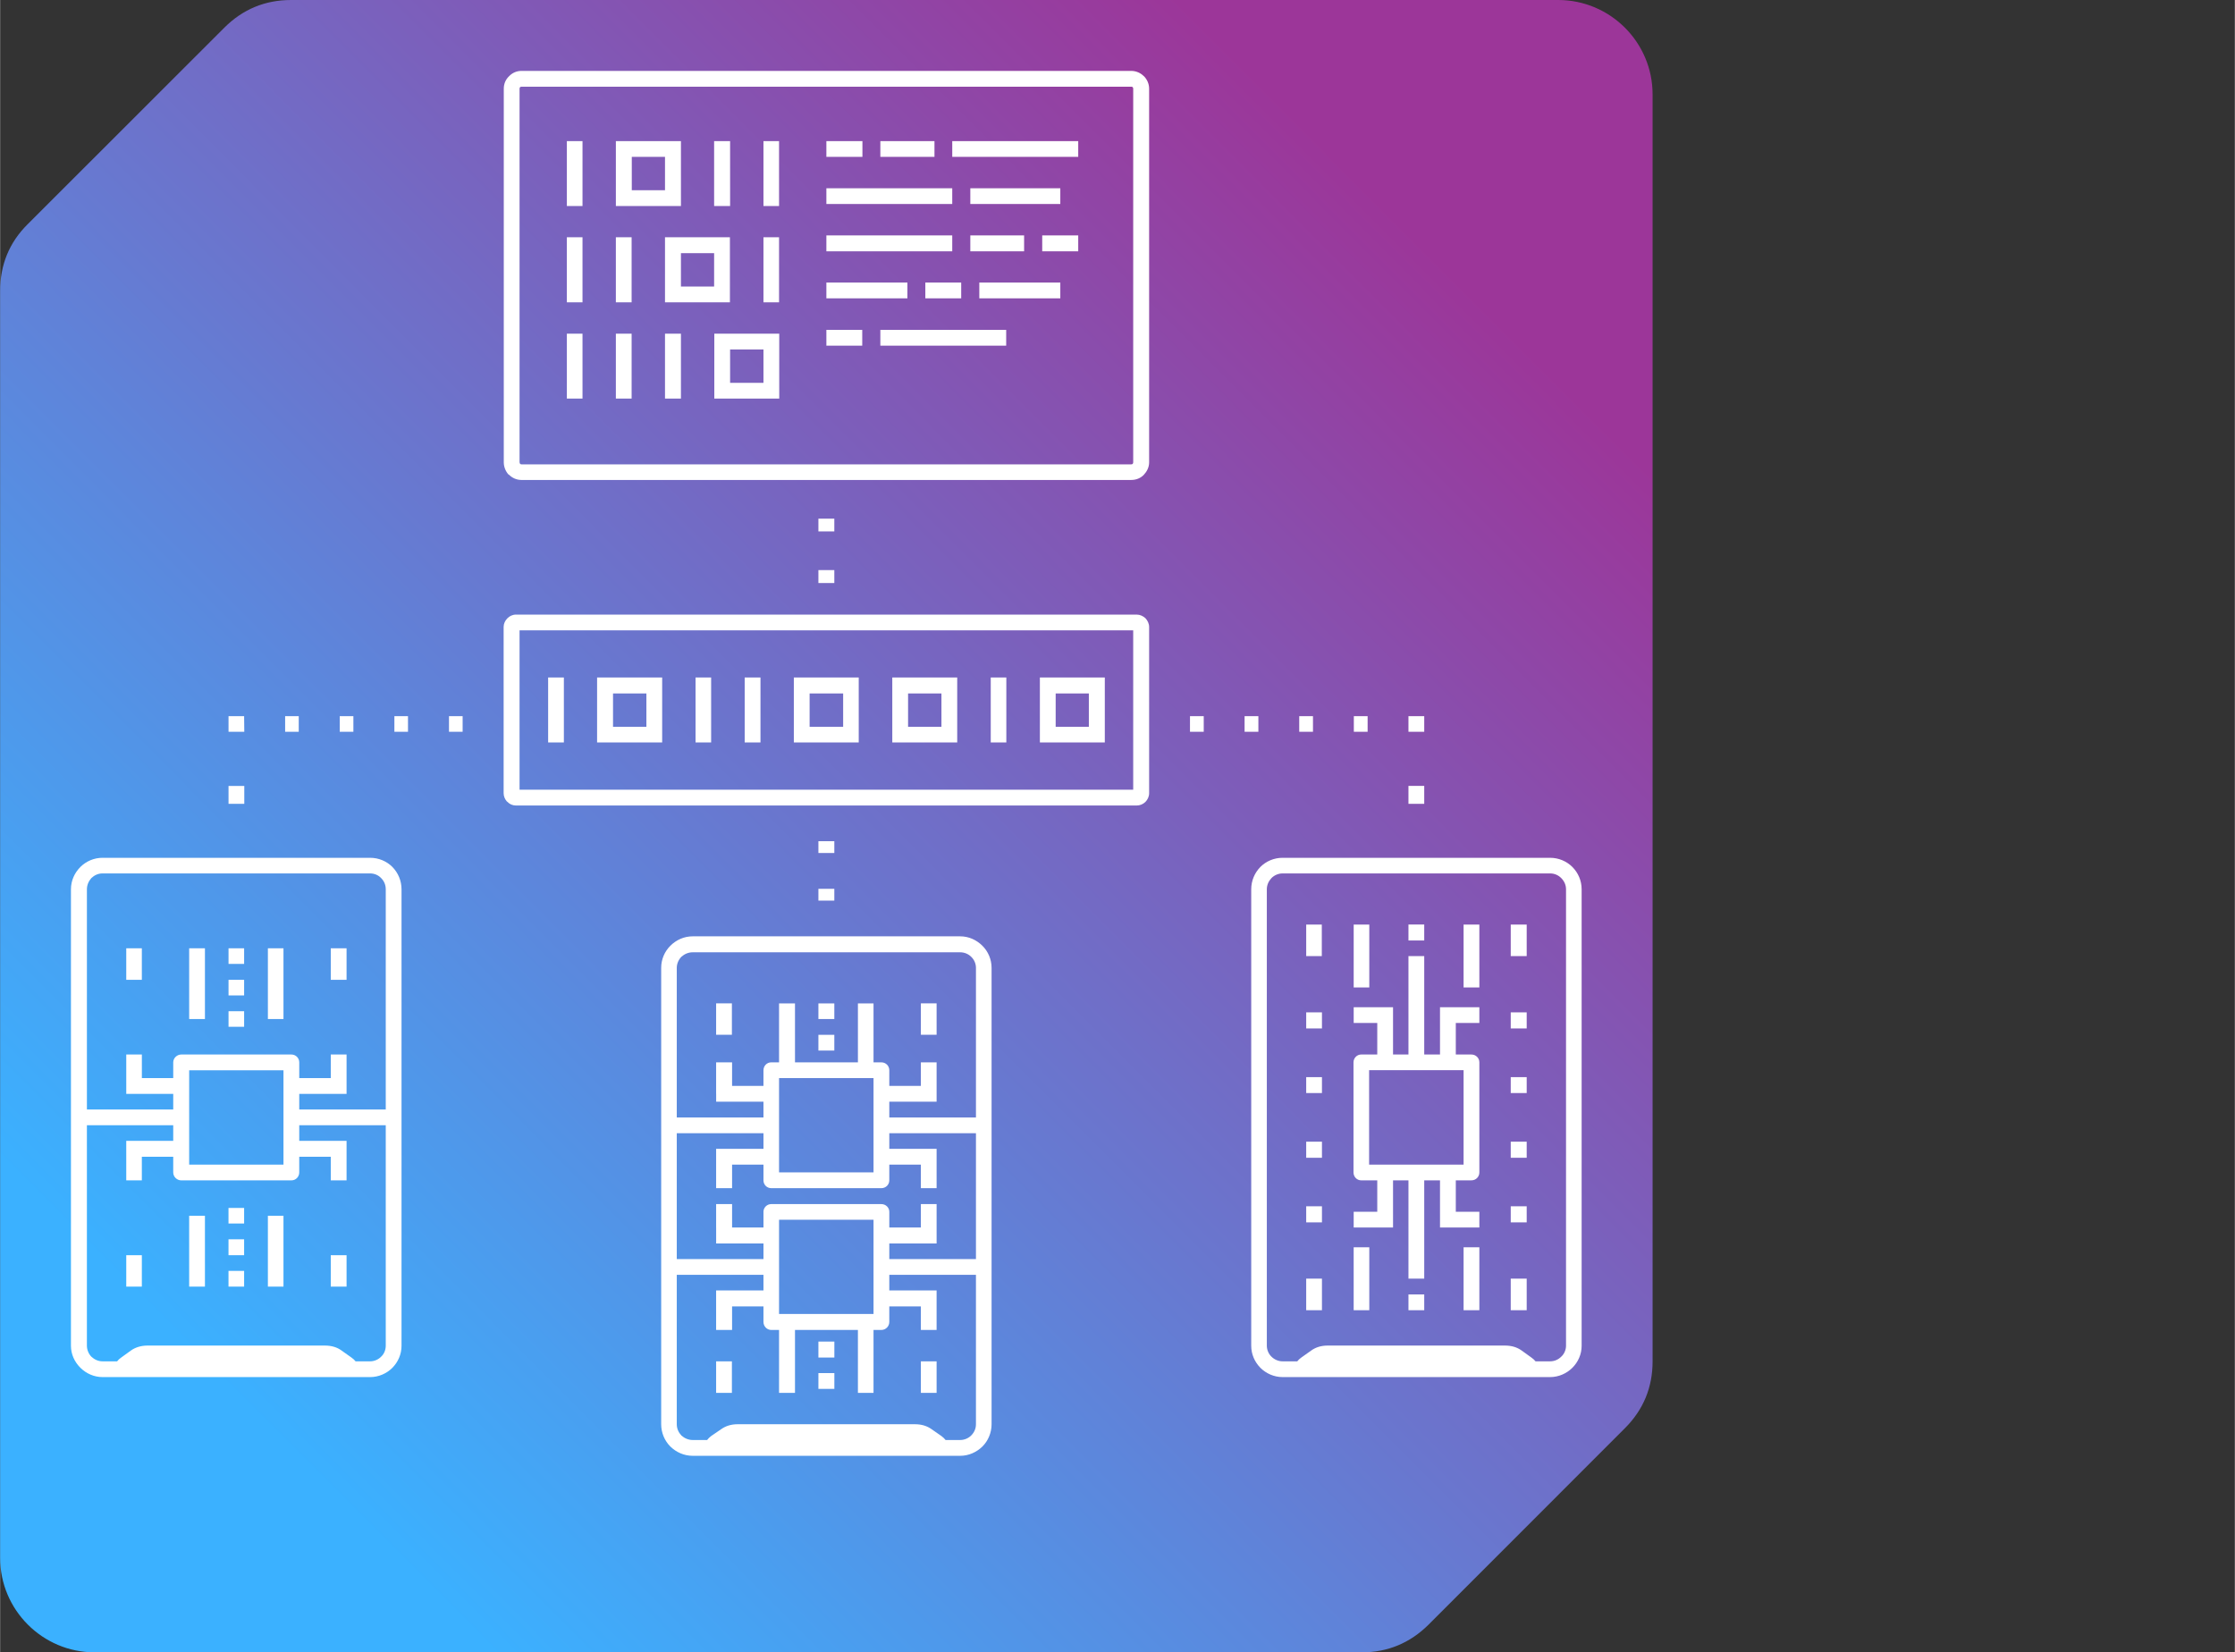
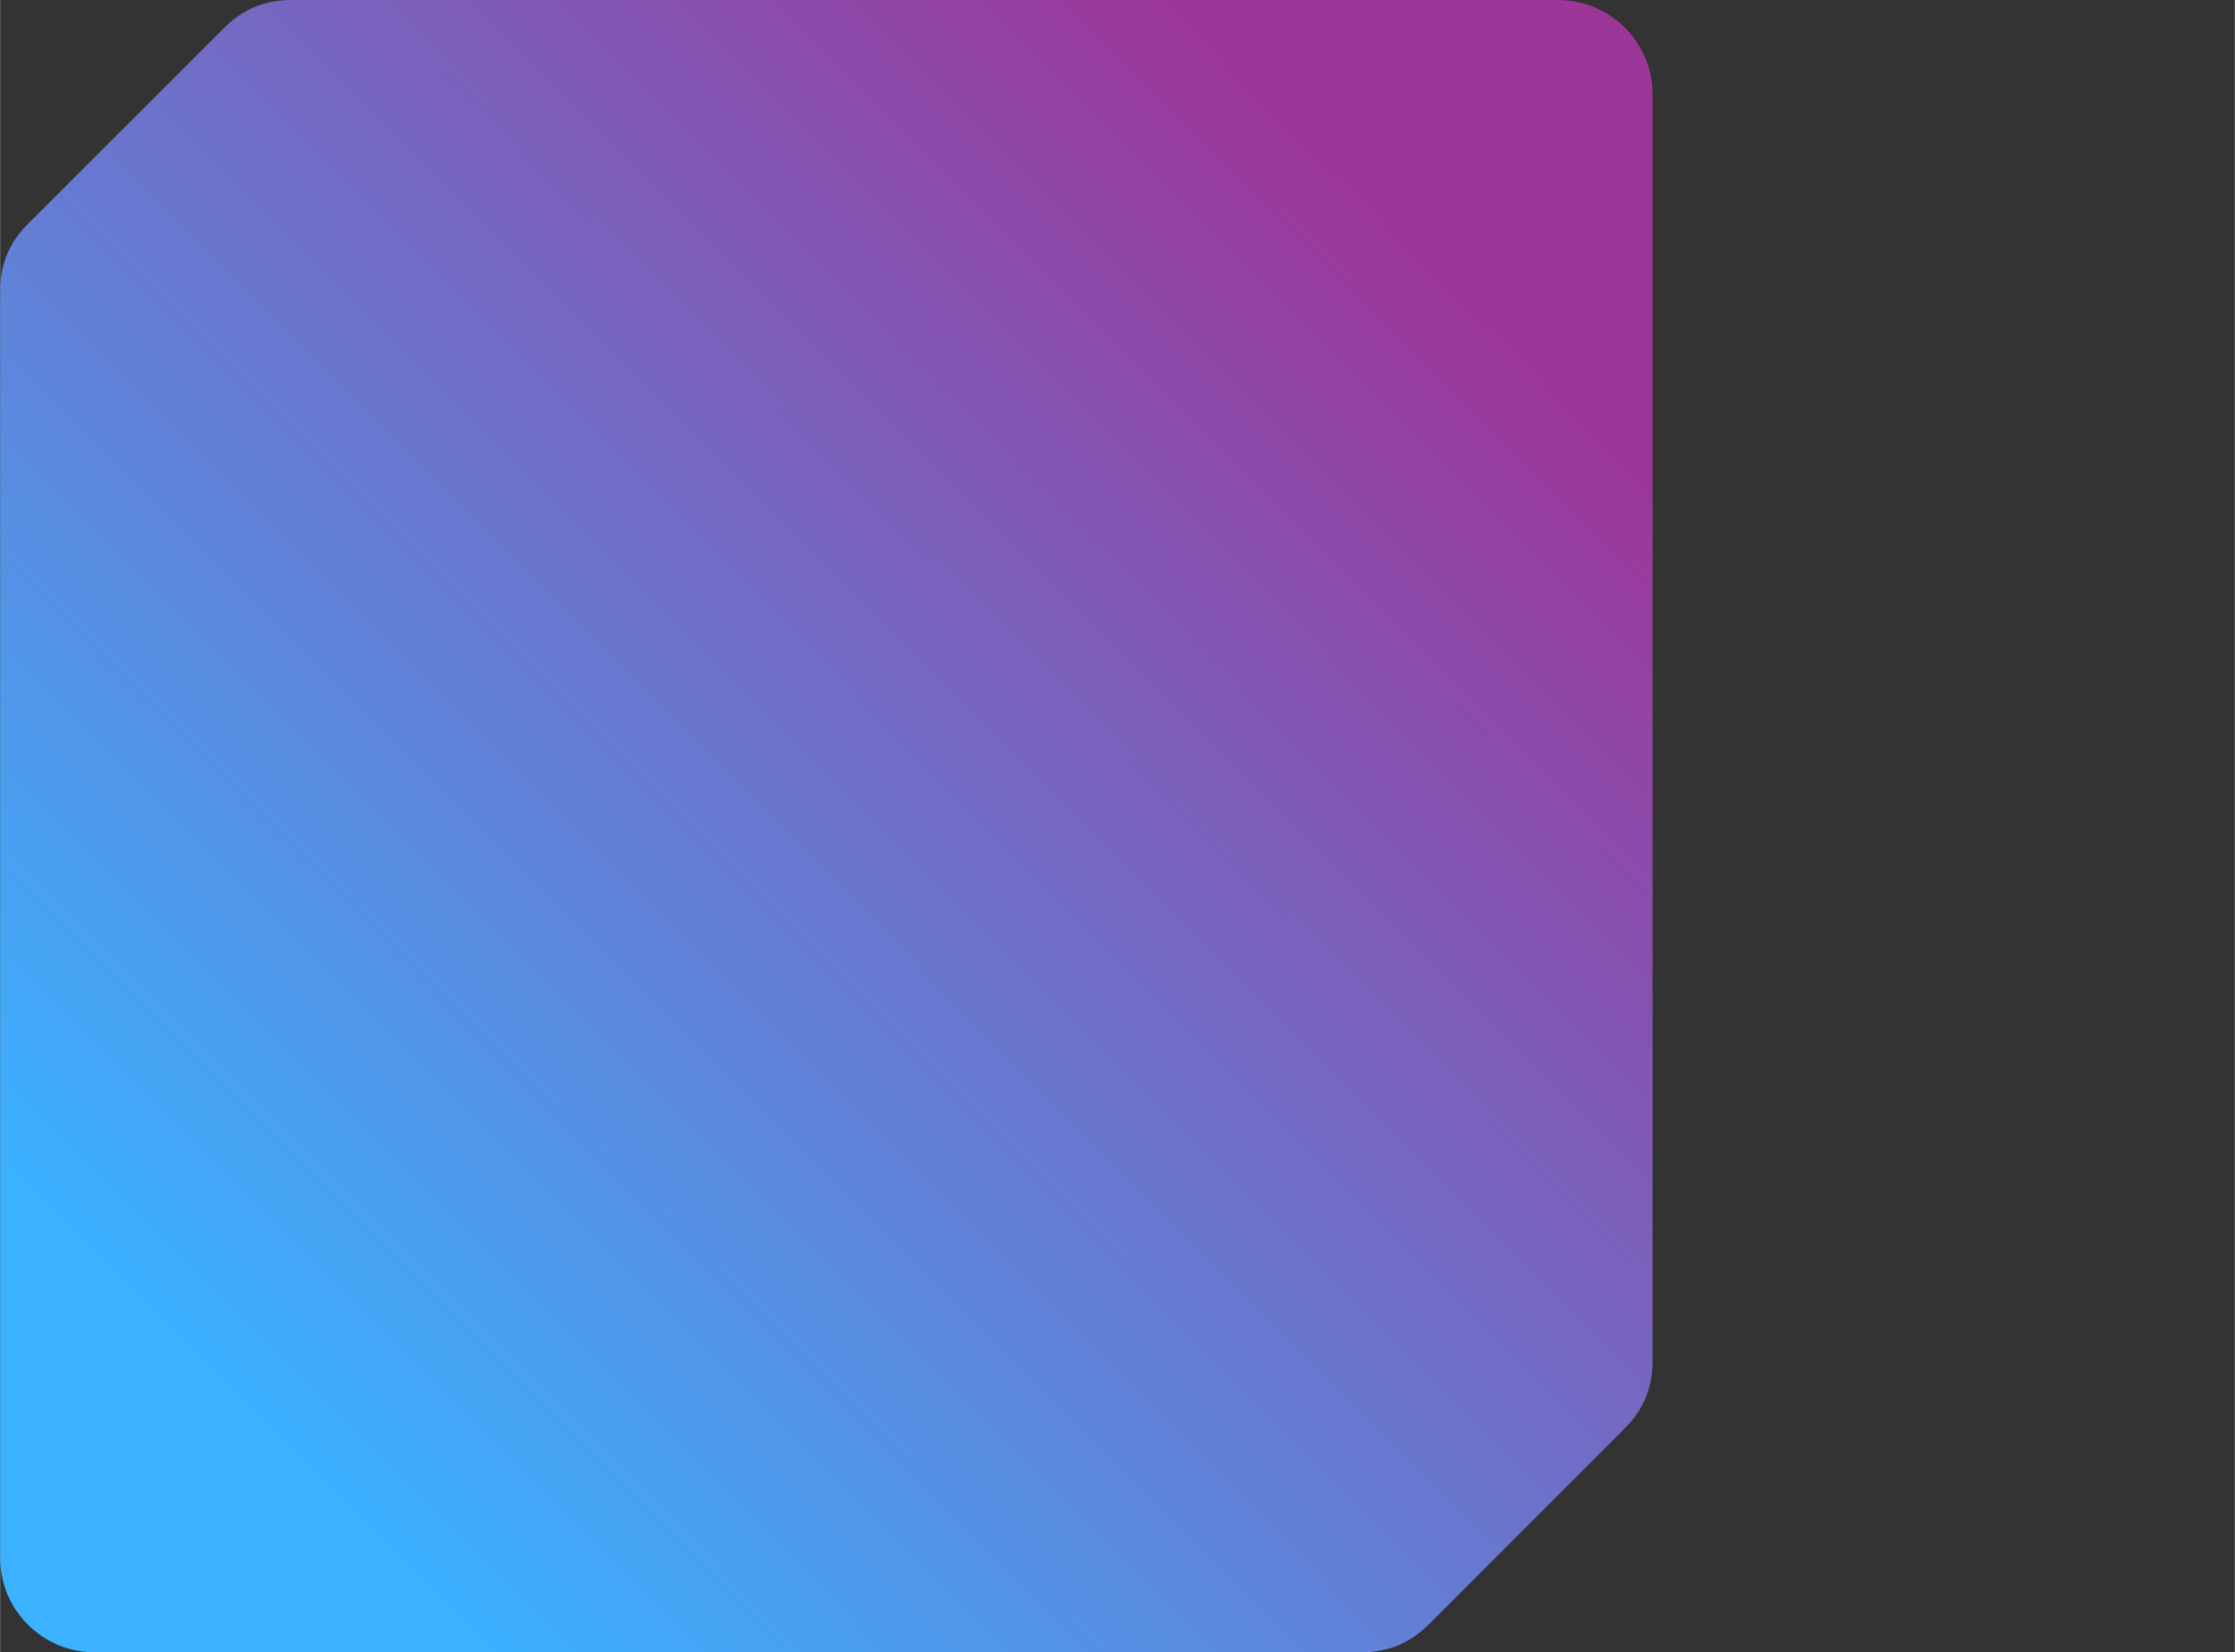
<svg xmlns="http://www.w3.org/2000/svg" xml:space="preserve" width="1385px" height="1024px" version="1.1" style="shape-rendering:geometricPrecision; text-rendering:geometricPrecision; image-rendering:optimizeQuality; fill-rule:evenodd; clip-rule:evenodd" viewBox="0 0 1205.65 891.51">
  <rect x="0" y="0" width="1205.65" height="891.51" fill="#333333" stroke="none" />
  <defs>
    <style type="text/css"> .fil0 {fill:none} .fil2 {fill:white} .fil1 {fill:url(#id0)} </style>
    <linearGradient id="id0" gradientUnits="userSpaceOnUse" x1="757.73" y1="120.45" x2="124.54" y2="752.02">
      <stop offset="0" style="stop-opacity:1; stop-color:#9C3699" />
      <stop offset="1" style="stop-opacity:1; stop-color:#3BB1FF" />
    </linearGradient>
  </defs>
  <g id="Layer_x0020_1">
-     <rect class="fil0" width="1205.65" height="891.51" />
    <g id="_2644360445696">
      <path class="fil1" d="M734.63 891.51l-683.67 0c-28.06,0 -50.96,-22.88 -50.96,-50.94l0 -683.67c0,-14.03 4.95,-26.14 14.88,-35.96l106.06 -106c9.95,-9.94 21.99,-14.94 36.02,-14.94l683.61 0c28.06,0 50.94,22.82 50.94,50.9l0 683.65c0,14.05 -4.99,26.09 -14.92,36.02l-106.02 106.07c-9.93,9.81 -21.91,14.87 -35.95,14.87l0 0 0.01 0 0 0z" />
-       <path class="fil2" d="M208.04 726.07l0 -118.95 -46.67 0 0 8.43 25.53 0 0 4.29 0 4.3 0 12.71 -8.52 0 0 0.02 0 -12.73 -17.01 0 0 8.42c0,2.42 -1.89,4.3 -4.21,4.3l-59.48 0c-2.23,0 -4.3,-1.88 -4.3,-4.3l0 -8.42 -16.93 0 0 12.73 -8.41 0 0 0 0 -12.73 0 -4.29 0 -4.3 25.34 0 0 -8.43 -46.57 0 0 118.95c0,2.25 0.98,4.49 2.41,5.93 1.61,1.51 3.68,2.5 6.01,2.5l7.88 0c0.57,-0.75 1.31,-1.43 2.24,-2.07l5.19 -3.75c2.51,-1.8 5.64,-2.69 9.06,-2.69l95.56 0c3.58,0 6.63,0.89 9.05,2.69l5.29 3.75c0.91,0.64 1.68,1.32 2.26,2.07l7.85 0c2.25,0 4.49,-0.99 5.92,-2.5 1.61,-1.44 2.51,-3.68 2.51,-5.93l0 0zm590.01 -227.23l0 33.94 -8.51 0 0 -33.94 8.51 0zm-8.51 208.07l0 -33.95 8.51 0 0 33.95 -8.51 0zm-483.79 -522.57l0 -4.3 8.44 0 0 35.02 -8.44 0 0 -30.72 0 0zm26.44 0l0 -4.3 8.5 0 0 35.02 -8.5 0 0 -30.72 0 0zm53.11 26.52l0 -30.82 35.03 0 0 35.02 -35.03 0 0 -4.2 0 0zm8.52 -22.3l0 18 18 0 0 -18 -18 0zm-35.12 -4.22l0 -4.3 8.6 0 0 35.02 -8.6 0 0 -30.72 0 0zm-52.95 -52.04l0 -4.29 8.44 0 0 35.11 -8.44 0 0 -30.82 0 0zm26.44 0l0 -4.29 8.5 0 0 35.11 -8.5 0 0 -30.82 0 0zm26.51 26.6l0 -30.89 35.02 0 0 35.11 -35.02 0 0 -4.22zm8.6 -22.3l0 18 17.9 0 0 -18 -17.9 0zm44.52 -4.3l0 -4.29 8.41 0 0 35.11 -8.41 0 0 -30.82 0 0zm0 -51.86l0 -4.31 8.41 0 0 35.03 -8.41 0 0 -30.72zm-26.62 0l0 -4.31 8.62 0 0 35.03 -8.62 0 0 -30.72zm-26.5 22.21l0 -18.01 -17.92 0 0 18.01 17.92 0zm8.6 -22.21l0 30.72 -35.11 0 0 -35.03 35.11 0 0 4.31 0 0zm-61.55 0l0 -4.31 8.44 0 0 35.03 -8.44 0 0 -30.72zm159.46 4.2l-19.45 0 0 -8.51 19.45 0 0 8.51zm116.43 0l-67.97 0 0 -8.51 67.97 0 0 8.51zm-77.56 0l-29.2 0 0 -8.51 29.2 0 0 8.51zm-58.32 93.34l19.35 0 0 8.51 -19.35 0 0 -8.51zm77.66 -76.41l48.55 0 0 8.51 -48.55 0 0 -8.51zm-48.54 76.41l67.89 0 0 8.51 -67.89 0 0 -8.51zm-9.77 -76.41l48.56 0 0 8.51 -48.56 0 -19.35 0 0 -8.51 19.35 0zm97.1 25.44l19.43 0 0 8.6 -19.43 0 0 -8.6zm-63.06 25.44l19.35 0 0 8.52 -19.35 0 0 -8.52zm29.12 0l43.7 0 0 8.52 -43.7 0 0 -8.52zm-4.85 -25.44l29.02 0 0 8.6 -29.02 0 0 -8.6zm-77.66 0l67.91 0 0 8.6 -67.91 0 0 -8.6zm0 25.44l43.72 0 0 8.52 -43.72 0 0 -8.52zm254.05 582.05c0.57,-0.75 1.32,-1.43 2.22,-2.07l5.29 -3.75c2.5,-1.8 5.45,-2.69 8.95,-2.69l95.58 0c3.58,0 6.53,0.89 9.04,2.69l5.2 3.75c0.92,0.64 1.68,1.32 2.28,2.07l7.83 0c2.43,0 4.5,-0.99 6.01,-2.5 1.61,-1.44 2.6,-3.68 2.6,-5.93l0 -246.23c0,-2.42 -0.99,-4.47 -2.6,-6.09 -1.51,-1.53 -3.58,-2.5 -6.01,-2.5l-144.3 0c-2.32,0 -4.47,0.97 -5.99,2.5 -1.53,1.62 -2.52,3.67 -2.52,6.09l0 246.23c0,2.25 0.99,4.49 2.52,5.93 1.52,1.51 3.67,2.5 5.99,2.5l7.91 0zm13.32 -74.97l-8.5 0 0 -8.69 8.5 0 0 8.69zm0 -34.85l-8.5 0 0 -8.69 8.5 0 0 8.69zm0 -34.93l-8.5 0 0 -8.6 8.5 0 0 8.6zm0 -34.85l-8.5 0 0 -8.68 8.5 0 0 8.68zm110.46 104.63l-8.61 0 0 -8.69 8.61 0 0 8.69zm0 -34.85l-8.61 0 0 -8.69 8.61 0 0 8.69zm0 -34.93l-8.61 0 0 -8.6 8.61 0 0 8.6zm0 -34.85l-8.61 0 0 -8.68 8.61 0 0 8.68zm-110.46 134.99l0 17.02 -8.5 0 0 -17.02 8.5 0zm110.46 0l0 17.02 -8.61 0 0 -17.02 8.61 0zm-55.28 -2.06l0 2.06 -8.51 0 0 -2.06 0 -6.46 0 -8.41 0 -2.15 0 -33.96 -8.32 0 0 25.45 -4.3 0 -4.21 0 -12.72 0 0 -8.5 12.72 0 0 -16.95 -8.7 0c-2.23,0 -4.12,-1.87 -4.12,-4.29l0 -59.38c0,-2.33 1.89,-4.22 4.12,-4.22l8.7 0 0 -17.01 -12.72 0 0 -8.51 12.72 0 4.21 0 4.3 0 0 25.52 8.32 0 0 -33.94 0 -2.24 0 -8.42 0 -6.36 0 -2.15 8.51 0 0 2.15 0 6.36 0 8.42 0 2.24 0 33.94 8.51 0 0 -25.52 4.22 0 4.3 0 12.71 0 0 8.51 -12.71 0 0 17.01 8.41 0c2.43,0 4.3,1.89 4.3,4.22l0 59.38c0,2.42 -1.87,4.29 -4.3,4.29l-8.41 0 0 16.95 12.71 0 0 8.5 -12.71 0 -4.3 0 -4.22 0 0 -25.45 -8.51 0 0 33.96 0 2.15 0 8.41 0 6.46zm-8.51 10.57l8.51 0 0 8.51 -8.51 0 0 -8.51zm-55.17 -182.55l0 -17.01 8.42 0 0 17.01 -8.42 0zm110.35 0l0 -17.01 8.61 0 0 17.01 -8.61 0zm-46.67 -8.42l-8.51 0 0 -8.61 8.51 0 0 8.61zm-29.64 -8.59l0 33.94 -8.42 0 0 -33.94 8.42 0zm-8.43 208.07l0 -33.95 8.43 0 0 33.95 -8.43 0zm8.33 -129.52l0 50.97 4.4 0 8.51 0 25.34 0 8.52 0 4.2 0 0 -50.97 -4.2 0 -8.52 0 -25.34 0 -8.51 0 -4.4 0zm114.66 -97.55l0 246.23c0,4.67 -1.89,8.79 -5.01,11.92 -3.05,3.04 -7.35,5.01 -12.02,5.01l-144.3 0c-4.65,0 -8.95,-1.97 -11.99,-5.01 -3.05,-3.13 -4.94,-7.25 -4.94,-11.92l0 -246.23c0,-4.75 1.89,-8.95 4.94,-12.09 3.04,-3.05 7.34,-4.93 11.99,-4.93l144.3 0c4.67,0 8.97,1.88 12.02,4.93 3.12,3.14 5.01,7.34 5.01,12.09zm-403.18 6.09l-8.59 0 0 -6.36 8.59 0 0 6.36zm0 -25.7l-8.59 0 0 -6.37 8.59 0 0 6.37zm318.26 -26.52l-8.51 0 0 -9.67 8.51 0 0 9.67zm0 -38.87l-8.51 0 0 -8.43 8.51 0 0 8.43zm-30.54 -8.43l0 8.43 -7.44 0 0 -8.43 7.44 0zm-29.48 0l0 8.43 -7.42 0 0 -8.43 7.42 0zm-29.46 0l0 8.43 -7.44 0 0 -8.43 7.44 0zm-29.48 0l0 8.43 -7.42 0 0 -8.43 7.42 0zm-254.56 348.09l0 17.01 -8.51 0 0 -17.01 8.51 0zm110.44 0l0 17.01 -8.49 0 0 -17.01 8.49 0zm-63.77 -10.66l8.61 0 0 8.6 -8.61 0 0 -8.6zm0 17.01l8.61 0 0 8.51 -8.61 0 0 -8.51zm-12.63 -23.28l0 33.94 -8.6 0 0 -33.94 -4.21 0c-2.33,0 -4.2,-1.98 -4.2,-4.31l0 -8.41 -16.93 0 0 12.72 -8.61 0 0 0 0 -12.72 0 -4.3 0 -4.3 25.54 0 0 -8.42 -46.77 0 0 80.61c0,2.43 1,4.48 2.51,6.09 1.61,1.43 3.68,2.42 6.1,2.42l7.77 0c0.57,-0.76 1.3,-1.48 2.16,-2.14l5.39 -3.68c2.51,-1.79 5.45,-2.69 8.95,-2.69l95.57 0c3.6,0 6.54,0.9 9.05,2.69l5.29 3.68c0.89,0.66 1.64,1.38 2.24,2.14l7.88 0c2.33,0 4.48,-0.99 5.91,-2.42 1.61,-1.61 2.59,-3.66 2.59,-6.09l0 -80.61 -46.75 0 0 8.42 25.52 0 0 4.3 0 4.3 0 12.72 -8.49 0 0 0 0 -12.72 -17.03 0 0 8.41c0,2.33 -1.89,4.31 -4.3,4.31l-4.21 0 0 33.94 -8.42 0 0 -33.94 -33.95 0zm-42.55 -159.27l0 -16.93 8.51 0 0 16.93 -8.51 0zm110.46 0l0 -16.93 8.49 0 0 16.93 -8.49 0zm-46.69 8.51l-8.59 0 0 -8.49 8.59 0 0 8.49zm0 -17.01l-8.59 0 0 -8.43 8.59 0 0 8.43zm-21.22 -8.43l0 31.81 33.95 0 0 -31.81 8.42 0 0 31.81 4.21 0c2.41,0 4.3,1.87 4.3,4.29l0 8.42 17.03 0 0 -12.71 8.49 0 0 12.71 0 4.3 0 4.21 -25.52 0 0 8.52 46.75 0 0 -80.71c0,-2.32 -0.98,-4.47 -2.59,-6 -1.43,-1.44 -3.58,-2.41 -5.91,-2.41l-144.3 0c-2.42,0 -4.49,0.97 -6.1,2.41 -1.51,1.53 -2.51,3.68 -2.51,6l0 80.71 46.77 0 0 -8.52 -25.52 0 0 -4.21 -0.02 0 0 -4.3 0 -12.71 8.61 0 0 12.71 16.93 0 0 -8.42c0,-2.42 1.87,-4.29 4.2,-4.29l4.21 0 0 -31.81 8.6 0 0 0zm67.91 99.7l0 -12.71 -17.03 0 0 8.49c0,2.35 -1.89,4.22 -4.3,4.22l-59.39 0c-2.33,0 -4.2,-1.87 -4.2,-4.22l0 -8.49 -16.93 0 0 12.71 -8.61 0 0 -12.71 0 -4.22 0 -4.3 25.54 0 0 -8.41 -46.77 0 0 67.89 46.77 0 0 -8.41 -25.53 0 0 -4.32 0 -4.29 -0.01 0 0 -12.64 8.61 0 0 12.64 16.93 0 0 -8.5c0,-2.25 1.87,-4.14 4.2,-4.14l59.39 0c2.41,0 4.3,1.89 4.3,4.14l0 8.5 17.03 0 0 0 0 -12.64 8.49 0 0 12.64 0 4.29 0 4.32 -25.52 0 0 8.41 46.75 0 0 -67.89 -46.75 0 0 8.41 25.52 0 0 4.3 0 4.22 0 12.71 -8.49 0zm-76.51 -55.18l0 0 0 8.51 0 0 0 25.44 0 8.52 0 4.2 50.97 0 0 -4.2 0 -8.52 0 -38.15 -50.97 0 0 4.2zm0 76.41l0 0 0 8.61 0 0 0 25.34 0 8.6 0 4.11 50.97 0 0 -38.05 0 -8.61 0 -4.2 -50.97 0 0 4.2zm114.66 -140.09l0 246.23c0,4.66 -1.89,8.95 -4.93,12.01 -3.14,3.05 -7.34,5.02 -12,5.02l-144.3 0c-4.75,0 -8.96,-1.97 -12.09,-5.02 -3.04,-3.06 -4.93,-7.35 -4.93,-12.01l0 -246.23c0,-4.65 1.89,-8.87 4.93,-11.91 3.13,-3.14 7.34,-5.11 12.09,-5.11l144.3 0c4.66,0 8.86,1.97 12,5.11 3.04,3.04 4.93,7.26 4.93,11.91zm-403.17 -88.5l-8.5 0 0 -9.67 8.5 0 0 9.67zm0 -38.87l-8.5 0 0 -8.43 8.41 0 0.09 8.43zm22.04 0l0 -8.43 7.34 0 0 8.43 -7.34 0zm29.46 0l0 -8.43 7.36 0 0 8.43 -7.36 0zm29.48 0l0 -8.43 7.34 0 0 8.43 -7.34 0zm29.46 0l0 -8.43 7.36 0 0 8.43 -7.36 0zm207.89 -80.26l-8.59 0 0 -6.99 8.59 0 0 6.99zm0 -27.85l-8.59 0 0 -6.9 8.59 0 0 6.9zm-168.74 -248.48l328.91 0c2.59,0 5.1,1.08 6.81,2.87l0.08 0c1.71,1.79 2.78,4.12 2.78,6.72l0 201.63c0,2.68 -1.25,5.01 -2.86,6.7 -1.71,1.8 -4.12,2.79 -6.81,2.79l-328.91 0c-2.69,0 -5.02,-1.08 -6.73,-2.79l-0.35 -0.18c-1.52,-1.69 -2.51,-4.11 -2.51,-6.52l0 -201.63c0,-2.7 1.07,-5.03 2.86,-6.72 1.71,-1.79 4.04,-2.87 6.73,-2.87l0 0zm328.91 8.52l-328.91 0c-0.26,0 -0.62,0.08 -0.8,0.26 -0.18,0.17 -0.28,0.53 -0.28,0.81l0 201.63 0.28 0.8c0.18,0.17 0.54,0.27 0.8,0.27l328.91 0c0.36,0 0.62,-0.1 0.8,-0.27 0.18,-0.26 0.28,-0.54 0.28,-0.8l0 -201.63c0,-0.28 -0.1,-0.64 -0.28,-0.81 -0.18,-0.18 -0.44,-0.26 -0.8,-0.26zm-22.85 345.39l0 -18.01 -17.9 0 0 18.01 17.9 0zm8.61 -22.32l0 30.73 -35.03 0 0 -35.03 35.03 0 0 4.3 0 0zm-61.54 0l0 -4.3 8.41 0 0 35.03 -8.41 0 0 -30.73zm-26.6 22.32l0 -18.01 -18 0 0 18.01 18 0zm8.51 -22.32l0 30.73 -35.03 0 0 -35.03 35.03 0 0 4.3 0 0zm-114.66 0l0 -4.3 8.52 0 0 35.03 -8.52 0 0 -30.73zm53.12 22.32l0 -18.01 -18.09 0 0 18.01 18.09 0zm8.41 -22.32l0 30.73 -35.01 0 0 -35.03 35.01 0 0 4.3 0 0zm-88.04 0l0 -4.3 8.41 0 0 35.03 -8.41 0 0 -30.73zm-26.52 22.32l0 -18.01 -18 0 0 18.01 18 0zm8.51 -22.32l0 30.73 -35.11 0 0 -35.03 35.11 0 0 4.3 0 0zm-61.52 0l0 -4.3 8.49 0 0 35.03 -8.49 0 0 -30.73zm-17.31 -38.24l334.83 0c1.79,0 3.5,0.8 4.75,1.97 1.16,1.26 1.97,2.95 1.97,4.66l0 89.75c0,1.79 -0.81,3.49 -1.97,4.66 -1.25,1.25 -2.96,1.97 -4.75,1.97l-334.83 0c-1.87,0 -3.48,-0.72 -4.65,-1.97l-0.36 -0.28c-0.98,-1.15 -1.69,-2.68 -1.69,-4.38l0 -89.75c0,-1.71 0.79,-3.4 2.05,-4.66 1.17,-1.17 2.78,-1.97 4.65,-1.97l0 0zm332.96 8.5l-331.07 0 0 85.99 331.07 0 0 -85.99zm-543.26 354.08l0 -16.93 8.41 0 0 16.93 -8.41 0zm110.34 0l0 -16.93 8.52 0 0 16.93 -8.52 0zm-110.34 -165.52l0 -17.03 8.41 0 0 17.03 -8.41 0zm110.34 0l0 -17.03 8.52 0 0 17.03 -8.52 0zm-46.75 25.34l0 -8.41 -8.41 0 0 8.41 8.41 0zm0 -16.93l-8.41 0 0 -8.41 8.41 0 0 8.41zm0 -17.01l-8.41 0 0 -8.43 8.41 0 0 8.43zm-21.14 -8.43l0 38.17 -8.51 0 0 -38.17 8.51 0zm42.37 0l0 38.17 -8.41 0 0 -38.17 8.41 0zm-29.66 140.1l0 8.42 8.43 0 0 -8.42 -8.43 0zm0 16.93l8.43 0 0 8.59 -8.43 0 0 -8.59zm0 17.03l8.43 0 0 8.49 -8.43 0 0 -8.49zm-12.71 -29.74l0 38.23 -8.51 0 0 -38.23 8.51 0zm42.37 0l0 38.23 -8.41 0 0 -38.23 8.41 0zm25.52 -74.26l0 -12.73 8.52 0 0 12.73 0 4.2 0 4.3 -25.53 0 0 8.43 46.67 0 0 -118.78c0,-2.42 -0.89,-4.47 -2.51,-6.09 -1.43,-1.53 -3.58,-2.5 -5.92,-2.5l-144.38 0c-2.33,0 -4.4,0.97 -6.01,2.5 -1.43,1.62 -2.41,3.67 -2.41,6.09l0 118.78 46.57 0 0 -8.43 -25.34 0 0 -4.3 0 -4.2 0 -12.73 8.42 0 0 12.73 16.92 0 0 -8.51c0,-2.33 2.07,-4.22 4.3,-4.22l59.48 0c2.33,0 4.21,1.89 4.21,4.22l0 8.51 17.01 0 0 0zm-25.52 -4.22l-50.88 0 0 4.22 0 8.5 0 25.36 0 8.59 0 4.22 50.88 0 0 -4.22 0 -8.59 0 -25.36 0 -8.5 0 -4.22zm63.69 -97.63l0 246.23c0,4.67 -1.88,8.79 -4.93,11.92 -3.04,3.04 -7.34,5.01 -12.01,5.01l-144.38 0c-4.58,0 -8.87,-1.97 -11.92,-5.01 -3.14,-3.13 -5.11,-7.25 -5.11,-11.92l0 -246.23c0,-4.75 1.97,-8.95 5.11,-12.09 3.05,-3.05 7.34,-4.93 11.92,-4.93l144.38 0c4.67,0 8.97,1.88 12.01,4.93 3.05,3.14 4.93,7.34 4.93,12.09z" />
    </g>
  </g>
</svg>